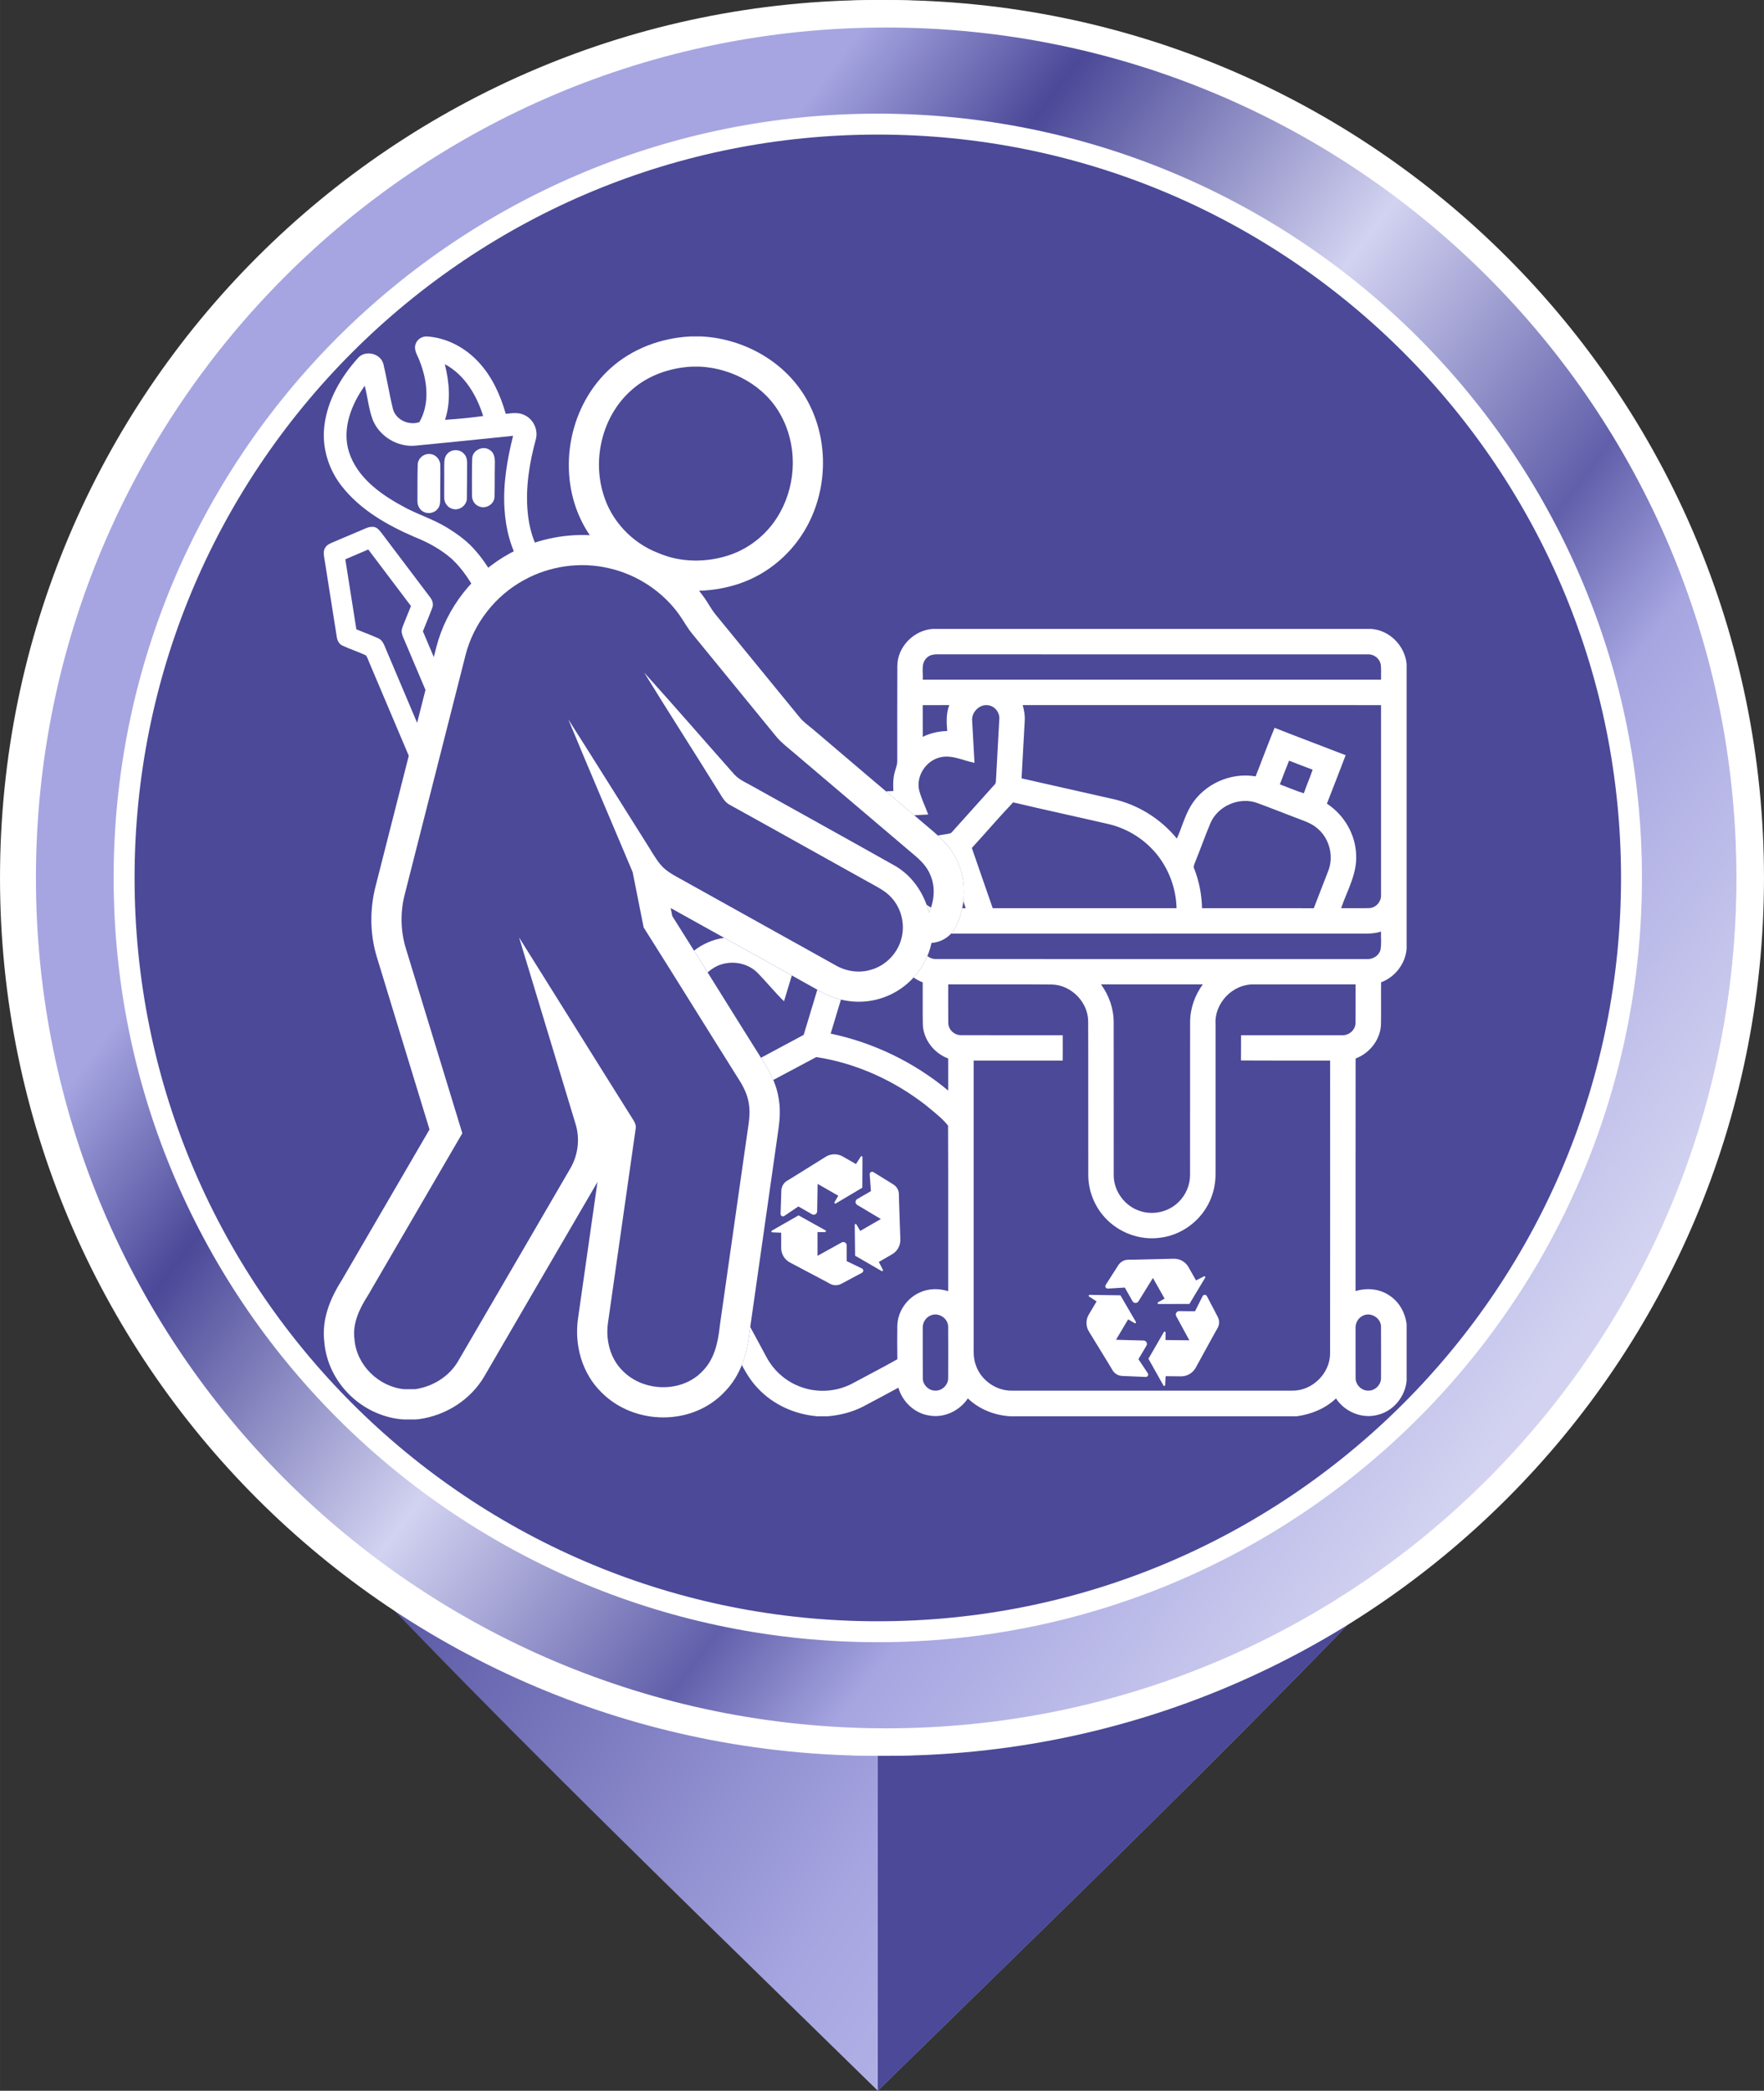
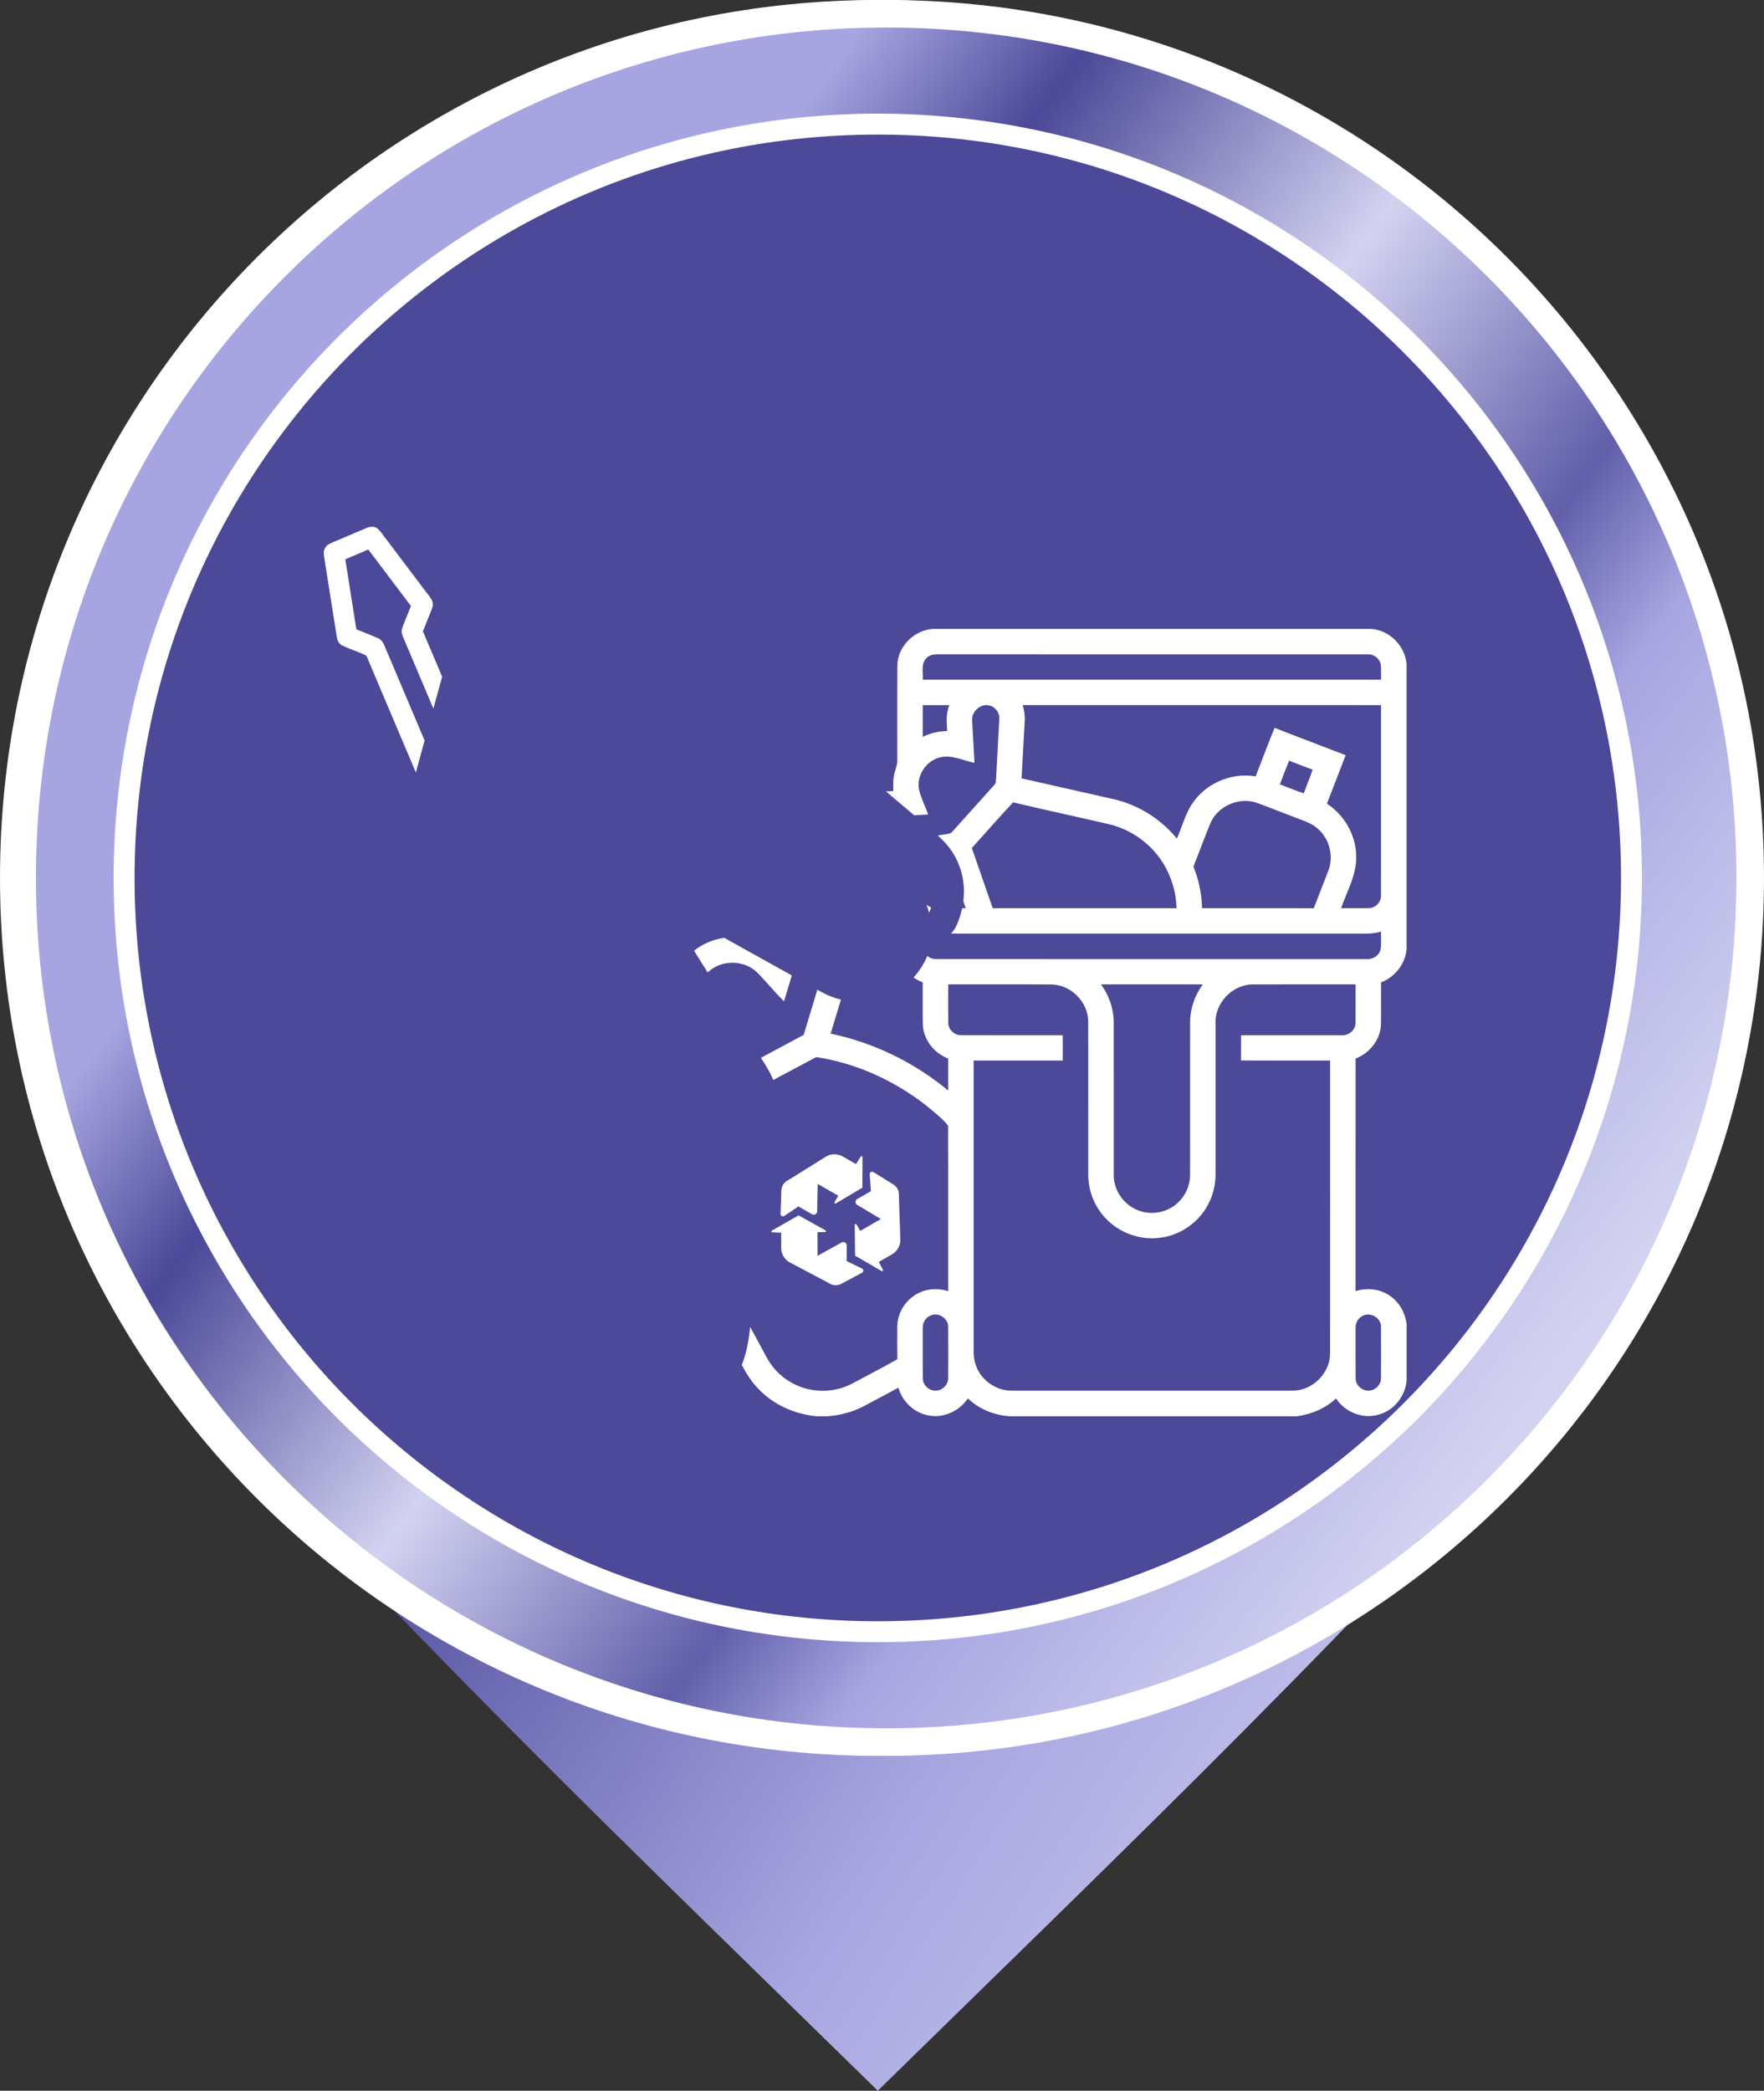
<svg xmlns="http://www.w3.org/2000/svg" xml:space="preserve" width="70.048mm" height="83.011mm" style="shape-rendering:geometricPrecision; text-rendering:geometricPrecision; image-rendering:optimizeQuality; fill-rule:evenodd; clip-rule:evenodd" viewBox="0 0 2750.83 3259.94">
  <rect x="0" y="0" width="2750.83" height="3259.94" fill="#333333" stroke="none" />
  <defs>
    <style type="text/css"> .fil4 {fill:#4B4998} .fil6 {fill:white} .fil2 {fill:white;fill-rule:nonzero} .fil5 {fill:white;fill-rule:nonzero} .fil1 {fill:url(#id0)} .fil3 {fill:url(#id1)} .fil0 {fill:url(#id2)} </style>
    <linearGradient id="id0" gradientUnits="userSpaceOnUse" x1="2668.56" y1="2209.51" x2="2668.58" y2="-1127.5">
      <stop offset="0" style="stop-opacity:1; stop-color:#4B4998" />
      <stop offset="0.588" style="stop-opacity:1; stop-color:#A6A5E1" />
      <stop offset="1" style="stop-opacity:1; stop-color:#D3D3F1" />
    </linearGradient>
    <linearGradient id="id1" gradientUnits="userSpaceOnUse" x1="543.65" y1="1110.26" x2="2248.68" y2="2389.04">
      <stop offset="0" style="stop-opacity:1; stop-color:#A6A5E1" />
      <stop offset="0.141" style="stop-opacity:1; stop-color:#4B4998" />
      <stop offset="0.388" style="stop-opacity:1; stop-color:#D2D2F1" />
      <stop offset="0.62" style="stop-opacity:1; stop-color:#615FAA" />
      <stop offset="0.729" style="stop-opacity:1; stop-color:#A6A5E1" />
      <stop offset="1" style="stop-opacity:1; stop-color:#D3D3F1" />
    </linearGradient>
    <linearGradient id="id2" gradientUnits="userSpaceOnUse" x1="1752.9" y1="445.37" x2="3340.44" y2="1484.13">
      <stop offset="0" style="stop-opacity:1; stop-color:#4B4998" />
      <stop offset="0.529" style="stop-opacity:1; stop-color:#A6A5E1" />
      <stop offset="1" style="stop-opacity:1; stop-color:#D3D3F1" />
    </linearGradient>
  </defs>
  <g id="Camada_x0020_1">
    <g id="_2784614887008">
      <g>
        <g>
          <g>
            <path class="fil0" d="M253.8 2116.99c339.32,393.71 745.75,780.93 1115.07,1142.94 369.31,-362.01 775.75,-749.23 1115.07,-1142.94l-2230.13 0z" />
-             <path class="fil1" d="M2483.94 2116.99c-339.32,393.71 -745.75,780.93 -1115.07,1142.94l0 -1142.94 1115.07 0z" />
          </g>
          <g>
            <path class="fil2" d="M1368.87 2694.82c366.15,0 697.66,-148.42 937.59,-388.36 239.94,-239.94 388.35,-571.44 388.35,-937.59 0,-366.15 -148.41,-697.65 -388.35,-937.59 -239.94,-239.94 -571.44,-388.36 -937.59,-388.36 -366.15,0 -697.65,148.42 -937.59,388.36 -239.94,239.94 -388.36,571.44 -388.36,937.59 0,366.15 148.42,697.65 388.36,937.59 239.94,239.94 571.44,388.36 937.59,388.36zm967.93 -358.02c-247.71,247.72 -589.94,400.94 -967.93,400.94 -377.99,0 -720.22,-153.22 -967.93,-400.94 -247.72,-247.72 -400.94,-589.94 -400.94,-967.93 0,-378 153.22,-720.22 400.94,-967.93 247.71,-247.72 589.94,-400.94 967.93,-400.94 378,0 720.22,153.22 967.93,400.94 247.72,247.72 400.94,589.94 400.94,967.93 0,378 -153.22,720.22 -400.94,967.93z" />
            <path class="fil3" d="M1368.87 2518.18c634.75,0 1149.31,-514.57 1149.31,-1149.31 0,-634.75 -514.56,-1149.31 -1149.31,-1149.31 -634.75,0 -1149.31,514.56 -1149.31,1149.31 0,634.74 514.56,1149.31 1149.31,1149.31zm0 190.09c739.73,0 1339.4,-599.67 1339.4,-1339.4 0,-739.73 -599.66,-1339.4 -1339.4,-1339.4 -739.73,0 -1339.4,599.67 -1339.4,1339.4 0,739.73 599.67,1339.4 1339.4,1339.4z" />
            <path class="fil4" d="M1368.87 2529.36c320.46,0 610.59,-129.9 820.59,-339.89 209.99,-210 339.89,-500.13 339.89,-820.59 0,-320.46 -129.9,-610.6 -339.89,-820.59 -210,-209.99 -500.13,-339.89 -820.59,-339.89 -320.46,0 -610.6,129.9 -820.59,339.89 -209.99,210 -339.89,500.13 -339.89,820.59 0,320.46 129.9,610.6 339.89,820.59 209.99,209.99 500.13,339.89 820.59,339.89z" />
            <path class="fil5" d="M1368.86 2527.9c157.1,0 306.82,-31.2 443.3,-87.73 141.72,-58.71 269.35,-144.82 376.27,-251.73 106.92,-106.92 193.02,-234.55 251.73,-376.27 56.53,-136.48 87.73,-286.21 87.73,-443.3 0,-157.1 -31.2,-306.82 -87.73,-443.29 -58.71,-141.73 -144.82,-269.35 -251.73,-376.27 -106.92,-106.92 -234.55,-193.03 -376.27,-251.73 -136.47,-56.53 -286.2,-87.73 -443.3,-87.73 -157.09,0 -306.82,31.2 -443.29,87.73 -141.72,58.7 -269.35,144.82 -376.27,251.73 -106.92,106.92 -193.03,234.55 -251.73,376.27 -56.53,136.48 -87.73,286.2 -87.73,443.3 0,157.1 31.2,306.82 87.73,443.3 58.7,141.72 144.81,269.35 251.73,376.27 106.92,106.92 234.54,193.03 376.27,251.73 136.48,56.53 286.21,87.73 443.29,87.73zm455.67 -57.64c-140.45,58.18 -294.36,90.28 -455.67,90.28 -161.31,0 -315.21,-32.11 -455.66,-90.28 -145.92,-60.45 -277.17,-148.95 -386.98,-258.75 -109.8,-109.8 -198.31,-241.06 -258.75,-386.98 -58.18,-140.45 -90.28,-294.36 -90.28,-455.66 0,-161.31 32.11,-315.22 90.28,-455.67 60.44,-145.92 148.95,-277.18 258.75,-386.98 109.8,-109.8 241.05,-198.31 386.98,-258.75 140.45,-58.18 294.36,-90.28 455.66,-90.28 161.31,0 315.22,32.11 455.66,90.28 145.93,60.44 277.19,148.95 386.98,258.75 109.8,109.8 198.31,241.06 258.75,386.98 58.18,140.45 90.28,294.36 90.28,455.66 0,161.31 -32.11,315.22 -90.28,455.66 -60.45,145.93 -148.95,277.19 -258.75,386.98 -109.8,109.8 -241.05,198.31 -386.98,258.75z" />
          </g>
        </g>
        <path class="fil2" d="M1381.96 2694.82c366.15,0 697.66,-148.42 937.59,-388.36 239.94,-239.94 388.35,-571.44 388.35,-937.59 0,-366.15 -148.41,-697.65 -388.35,-937.59 -239.94,-239.94 -571.44,-388.36 -937.59,-388.36 -366.15,0 -697.65,148.42 -937.59,388.36 -239.94,239.94 -388.36,571.44 -388.36,937.59 0,366.15 148.42,697.65 388.36,937.59 239.94,239.94 571.44,388.36 937.59,388.36zm967.93 -358.02c-247.71,247.72 -589.94,400.94 -967.93,400.94 -377.99,0 -720.22,-153.22 -967.93,-400.94 -247.72,-247.72 -400.94,-589.94 -400.94,-967.93 0,-378 153.22,-720.22 400.94,-967.93 247.71,-247.72 589.94,-400.94 967.93,-400.94 378,0 720.22,153.22 967.93,400.94 247.72,247.72 400.94,589.94 400.94,967.93 0,378 -153.22,720.22 -400.94,967.93z" />
      </g>
      <g>
-         <path class="fil6" d="M1358 1512.12c-18.18,5.51 -38.32,2.55 -54.72,-6.88 -78.83,-44 -157.72,-87.88 -236.62,-131.79 -12.99,-7.35 -27.14,-13.83 -36.82,-25.54 -8.58,-10.49 -14.99,-22.51 -22.33,-33.85 -40.54,-64.12 -80.55,-128.58 -121.37,-192.55 32.95,79.66 67.02,158.85 100.44,238.33l17.12 86.2c49.94,78.94 99,158.45 148.76,237.52 7.18,11.31 13.27,23.64 15.24,37.03 3,16.72 -0.71,33.57 -2.96,50.17 -14.09,98.66 -28.17,197.31 -42.2,296 -2.62,25.26 -8.12,52.13 -26.73,70.85 -32.01,34.44 -91.92,33.1 -124.46,0.12 -19.86,-19.21 -27.11,-48.42 -23.24,-75.27 14.3,-100.56 28.64,-201.15 43.04,-301.7 2.12,-8.78 -4.87,-15.72 -8.81,-22.79 -57.81,-91.93 -115.06,-184.24 -172.84,-276.2 29.23,97.19 58.97,194.23 88.23,291.39 6.93,23.02 3.62,48.61 -8.69,69.23 -58.15,99.91 -116.21,199.84 -174.49,299.68 -13.99,24.32 -39.94,40.14 -67.52,44.03l-16.71 0c-39.98,-3.95 -74.55,-37.74 -77.55,-77.94 -3.44,-25.13 8.28,-48.52 21.39,-69.01 48.97,-84.02 97.85,-168.1 146.79,-252.15 -29.36,-96.19 -58.87,-192.36 -88.16,-288.59 -8.34,-27.5 -8.75,-57.18 -1.35,-84.93 31.51,-124.03 63,-248.13 94.57,-372.17 12.55,-49.36 46.54,-92.71 91.41,-117 39.73,-21.92 87.7,-28.77 131.96,-18.37 44.25,9.9 84.57,36.59 110.65,73.65 6.43,9.25 11.8,19.18 18.9,27.96 43.97,53.69 87.88,107.41 131.77,161.16 8.03,9.62 18.12,17.13 27.58,25.26 60.28,51.2 120.52,102.42 180.83,153.56 12.37,10.25 25.42,20.99 31.48,36.38 8.55,18.9 6.4,40.76 -1.85,59.35 -7.62,-30.71 -26.73,-58.89 -54.87,-74.3 -72.58,-40.89 -145.54,-81.13 -218.28,-121.79 -10.27,-6.04 -21.86,-10.52 -30.23,-19.34 -47.01,-53 -93.35,-106.63 -140.86,-159.2 38.41,62.47 78.11,124.13 116.77,186.45 4.72,7.5 9,16.07 17.37,20.18 72.18,39.86 144.04,80.31 216.16,120.33 12.43,7.04 25.86,13.23 35.51,24.14 15.77,17.28 21.65,42.88 14.93,65.3 -6.31,22.39 -24.73,40.89 -47.25,47.12zm-110.7 -393.22c-43.96,-53.67 -87.83,-107.41 -131.73,-161.12 -6.11,-7.47 -11.17,-17.17 -16.82,-25.22 -2.75,-3.92 -5.63,-7.75 -8.62,-11.47 21.32,-0.5 42.6,-4.28 62.83,-11.09 45.06,-15.17 83.04,-47.97 105.61,-89.58 32.66,-60.2 33.43,-135.78 0.3,-195.98 -32.62,-59.29 -97.3,-96.16 -164.35,-99.83 -0.91,-0.05 -1.68,-0.07 -2.59,-0.07l-13.12 0c-0.9,0 -1.66,0.02 -2.55,0.07 -45.51,2.45 -90.21,18.92 -124.2,49.61 -57.34,51.78 -78.69,136.67 -56.37,210.01 5.45,17.92 13.62,34.85 24.01,50.25 -43.21,-2.12 -86.89,7.72 -124.96,28.51 -56.27,30.73 -98.72,84.67 -114.51,146.72 -31.56,124.02 -62.77,248.13 -94.55,372.1 -9.25,36.1 -8.96,74.54 1.91,110.26 27.29,89.71 54.8,179.34 82.19,269.01 -45.32,77.86 -90.61,155.74 -135.97,233.58 -19.06,29.98 -32.51,62.18 -28.02,98.41 5.38,62.36 57.52,113.74 119.88,119.91 1.63,0.16 3.02,0.23 4.66,0.23l16.71 0c2.33,0 4.32,-0.14 6.63,-0.46 41.97,-5.93 80.38,-30.29 101.76,-67.03 58.13,-99.87 116.12,-199.83 174.45,-299.6 0.62,-1.06 1.23,-2.14 1.83,-3.22 -10.13,70.98 -20.23,141.96 -30.36,212.94 -5.93,41.58 6.25,85.58 36.72,115.33 51.28,51.52 141.51,52.52 191.86,-0.95 26.31,-26.81 35.67,-61.45 39.52,-97.68 13.98,-98.4 28.13,-196.77 42.07,-295.18 3.19,-22.47 6.76,-41.56 2.82,-64.33 -3.05,-19.84 -11.24,-37.65 -21.87,-54.52 -48.26,-76.59 -95.78,-153.64 -144.12,-230.18l-2.48 -12.49c78.06,43.53 156.31,86.73 234.25,130.47 27.47,15.42 60.72,20.09 91.07,11.07 38.06,-10.74 68.45,-41.4 79.45,-79.24 0.76,-2.61 1.42,-5.24 1.98,-7.89 17.22,-1.28 32.14,-11.64 39.36,-27.94 13.52,-30.48 15.72,-65.86 2.17,-96.72 -9.56,-23.47 -25.6,-38.05 -44.49,-54.01 -60.37,-50.99 -120.51,-102.25 -180.71,-153.45 -6.72,-5.72 -16.09,-12.43 -21.65,-19.22zm-30.28 -320.89c-16.74,31.24 -45.44,56 -79.17,67.36 -35.92,12.09 -76.27,12.02 -111.28,-3.08 -40.63,-15.48 -73.33,-50.07 -85.67,-91.74 -17.39,-56.02 -1.22,-121.92 42.88,-161.41 25.77,-23.61 60.43,-35.63 95.04,-37.49l13.12 0c50.66,2.77 101.04,30.27 125.52,75.46 25.7,46.03 24.74,104.88 -0.44,150.91z" />
        <path class="fil6" d="M2113.96 2071.6c-0.58,-8.03 3.53,-16.32 10.96,-19.88 12.34,-6.86 29.19,3.43 28.66,17.5 0.17,26.33 0.12,52.68 0.02,79.03 0.44,10.76 -9.28,20.47 -20.08,20.07 -10.58,0.07 -19.93,-9.44 -19.51,-20.02 -0.17,-25.56 -0.02,-51.12 -0.07,-76.7zm-674.98 0c-0.7,-8.53 4.16,-17.33 12.31,-20.5 12.24,-5.63 27.73,4.65 27.29,18.05 0.17,26.43 0.13,52.85 0.03,79.25 0.38,11.05 -9.96,20.86 -21,19.88 -10.17,-0.41 -18.9,-9.66 -18.56,-19.81 -0.2,-25.64 -0.03,-51.26 -0.07,-76.87zm12.99 -656.72c-2.71,-0.99 -5.17,-2.62 -7.2,-4.68 1.56,4.27 2.89,8.63 3.99,13.04 1.21,-2.72 2.29,-5.52 3.22,-8.36zm581.26 -177.94c-12.72,-3.93 -24.89,-9.35 -37.37,-13.95 4.76,-12.32 9.38,-24.72 14.38,-36.95 12.22,4.77 24.43,9.5 36.75,14.07 -4.14,12.44 -9.6,24.41 -13.76,36.83zm-158.71 179.14c-0.53,-21.05 -4.5,-42 -12.22,-61.62 -1.99,-3.19 0.31,-6.54 1.23,-9.61 8.35,-20.67 15.8,-41.67 24.41,-62.22 11.92,-26.42 45.04,-40.52 72.4,-30.69 20.2,7.41 40.19,15.42 60.31,23.04 12.32,4.84 25.64,8.66 35.38,18.1 18.04,16.18 24.17,43.76 14.81,66.09 -7.33,18.99 -14.64,37.98 -22.07,56.94 -58.07,-0.05 -116.17,0 -174.24,-0.02zm-137.72 415.75c-0.12,-79.08 0.02,-158.16 -0.07,-237.21 0.15,-21.44 -7.17,-42.54 -19.82,-59.78 52.95,0.02 105.91,0.02 158.85,-0.02 -12.74,17.17 -20,38.29 -19.86,59.7 -0.09,79.08 0.05,158.18 -0.07,237.26 0.07,16.03 -6.73,31.89 -18.39,42.92 -15.51,15.08 -39.59,20.5 -60.05,13.4 -23.71,-7.65 -41,-31.39 -40.59,-56.28zm-297.83 -682.96c0,-16.47 0,-32.94 -0.02,-49.42 13.8,-0.09 27.6,-0.02 41.38,-0.04 -5.05,12.92 -4.28,26.9 -3.2,40.42 -13.23,0.26 -26.28,3.26 -38.16,9.04zm714.68 -89.1c-238.23,0 -476.47,0.02 -714.68,-0.02 0.84,-11.37 -3.24,-25.37 6.3,-34.13 6.35,-6.5 16.04,-5.32 24.34,-5.37 221.18,0.09 442.39,-0.02 663.58,0.07 10.08,-0.58 19.67,7.74 20.25,17.82 0.53,7.19 0.14,14.41 0.21,21.63zm-419.53 185.75c-47.01,-10.64 -94.05,-21.24 -141.06,-31.89 1.59,-29.73 3.29,-59.46 4.9,-89.2 0.65,-8.46 -0.82,-16.9 -3.17,-25.03 186.29,0.02 372.56,-0.03 558.85,0.02 0,98.66 0.08,197.33 -0.02,296 0.6,10.17 -7.74,19.93 -18.01,20.48 -14.74,0.4 -29.48,0.09 -44.22,0.12 9.26,-27.07 24.96,-53.28 23.47,-82.79 -0.92,-32.13 -18.76,-62.68 -45.64,-80.16 9.88,-25.13 19.55,-50.35 29.24,-75.55 -36.91,-14.33 -73.99,-28.17 -110.83,-42.72 -10.32,25.05 -19.58,50.54 -29.58,75.74 -38.91,-6.73 -80.7,12.04 -101,45.87 -9.6,15.97 -14.19,34.21 -21.81,51.1 -25.51,-31.2 -61.58,-53.61 -101.12,-61.99zm100.62 170.55c-95.57,-0.02 -191.1,0.05 -286.67,-0.02 -10.82,-31.31 -21.85,-62.56 -32.56,-93.89 21.65,-23.55 42.35,-47.99 64.43,-71.12 49.7,11.82 99.67,22.52 149.45,34.05 31.02,7.41 59.23,25.97 78.15,51.6 16.88,22.87 26.53,50.97 27.2,79.39zm-177.45 198.05c-52.86,-0.07 -105.71,0.15 -158.57,-0.09 -10.6,0.36 -20.22,-8.99 -19.96,-19.59 -0.24,-19.86 -0.05,-39.73 -0.07,-59.59 53.96,0.12 107.92,-0.29 161.86,0.2 29.77,0.81 55.84,27.09 56.37,56.77 0.31,79.97 -0.02,159.98 0.17,239.95 -0.07,24.33 9.28,48.53 25.77,66.46 21.31,23.64 54.47,36.06 86.12,31.68 29.14,-3.4 55.98,-20.94 71.42,-45.7 10.34,-16.26 15.41,-35.56 15.18,-54.77 0,-77.54 0,-155.08 0,-232.6 -2.12,-32.66 26.86,-62.87 59.73,-61.93 52.88,-0.17 105.76,-0.02 158.64,-0.07 -0.07,19.9 0.17,39.8 -0.1,59.68 0.24,11.1 -10.24,20.41 -21.21,19.59 -52.45,0.07 -104.9,0 -157.32,0.02 -0.12,13.09 0.05,26.21 -0.12,39.33 46.34,0.36 92.68,0.05 139.02,0.17 0.03,152.07 0.1,304.13 -0.05,456.2 0.34,31.12 -27.53,58.87 -58.73,58.48 -145.84,0.07 -291.69,0.02 -437.54,0.02 -24.41,0.33 -47.73,-16.06 -55.86,-38.91 -4.59,-11.51 -3.63,-24.03 -3.68,-36.11 0,-146.55 0,-293.11 0,-439.66 46.29,-0.07 92.61,-0.02 138.9,-0.02 0.12,-13.17 0.1,-26.33 0.03,-39.49zm-527.95 -151.86c-17.1,2.33 -33.51,9.4 -47.05,20.06 7.08,11.3 14.15,22.61 21.21,33.92 1.99,-1.85 4.12,-3.55 6.38,-5.08 20.88,-15.11 52.07,-13.02 70.61,4.89 14.5,14.62 27.41,30.79 42.1,45.2 4.13,-13.42 8.15,-26.88 12.21,-40.33 -35.12,-19.6 -70.29,-39.13 -105.45,-58.67zm199.97 694.84c-26.02,13.91 -58.27,15.25 -85.32,3.5 -20.99,-8.73 -38.47,-25.13 -49.03,-45.15 -8.25,-15.52 -16.72,-30.91 -25.05,-46.37l-0.49 3.43c-2.06,19.38 -5.7,38.31 -12.66,55.82 7.04,12.95 14.66,25.62 25.02,36.25 23.85,25.7 57.83,40.81 92.63,43.71l16.18 0c19.26,-1.59 38.36,-6.35 55.55,-15.27 18.37,-9.57 36.53,-19.52 54.78,-29.3 6.28,21.74 24.89,39.68 47.54,43.3 23.4,4.51 47.81,-7.05 60.84,-26.59 17.77,17 41.72,26.45 66.18,27.86l446.7 0c22.62,-3.04 44.53,-12.04 61.22,-27.81 14,21.48 42.11,32.77 66.95,25.08 23.59,-6.42 40.81,-28.48 43.19,-52.51l0 -88.95c-2.43,-17.07 -11.14,-33.52 -25.66,-43.33 -15.41,-11.18 -35.98,-13.29 -53.94,-7.65 0.07,-120.9 -0.1,-241.79 0.07,-362.69 22.07,-8.32 38.98,-29.73 39.51,-53.59 0.4,-21.72 -0.07,-43.47 0.19,-65.22 21.81,-8.08 37.77,-28.77 39.82,-51.94l0 -444.47c-2.67,-28.08 -26.19,-52.23 -54.56,-54.57l-685.06 0c-29.22,2.35 -54.47,28.1 -54.56,57.59 -0.27,49.56 -0.05,99.15 -0.1,148.71 -0.02,5.78 -2.41,11.13 -3.85,16.62 -2.83,9.64 -2.72,19.83 -2.26,29.78 -3.81,0.23 -7.67,0.37 -11.51,0.62 14.64,12.43 29.28,24.85 43.94,37.26 7.3,-0.39 14.6,-0.8 21.89,-1.24 -4.57,-12.56 -10.67,-24.6 -14.04,-37.55 -5.2,-22.2 10.31,-46.23 32.41,-51.48 18.42,-4.68 36.05,5.06 53.84,8.46 -1.23,-21.65 -2.47,-43.3 -3.63,-64.93 -1.76,-13.71 11.74,-27.48 25.64,-24.72 10.32,1.65 17.89,12.04 16.62,22.32 -1.56,30.41 -3.44,60.79 -4.95,91.21 -0.46,3.6 0.33,7.99 -2.84,10.6 -22.05,24.43 -44,48.99 -65.99,73.49 -1.8,2.49 -5.19,2.37 -7.89,3.07 -4.72,0.76 -9.44,1.53 -14.16,2.31 13.25,12.13 24.34,24.88 31.64,42.81 8.32,18.94 10.69,39.57 8.17,59.73l3.71 10.77 -5.53 -0.02c-1.91,8.99 -4.78,17.79 -8.53,26.23 -2.26,5.09 -5.27,9.61 -8.86,13.45 209.59,-0.02 419.15,0 628.72,-0.02 13.97,-0.17 28.31,1.2 41.84,-3.16 -0.38,9.68 1.04,19.56 -1.01,29.1 -2.77,9.02 -12.31,14.46 -21.52,13.72 -223.76,-0.05 -447.52,0.07 -671.28,-0.07 -4.97,0.26 -9.9,-1.53 -13.69,-4.65 -5.2,12.31 -12.5,23.61 -21.45,33.4 4.37,3.15 9.16,5.74 14.24,7.64 0.17,21.82 -0.24,43.67 0.17,65.48 0.72,23.69 17.48,45.05 39.53,53.25 0.05,16.67 0,33.33 0.02,50 -52.66,-43.86 -116.1,-74.69 -183.27,-88.77 5.31,-17.7 10.66,-35.39 16.01,-53.08 -10.91,-2.63 -21.49,-6.77 -31.31,-12.29l-5.51 -3.09c-7.09,23.46 -14.19,46.91 -21.25,70.38 -22.2,11.96 -44.42,23.86 -66.65,35.76l5.76 9.16c5.17,8.21 9.76,16.64 13.47,25.42 22.34,-11.95 44.75,-23.78 67.07,-35.71 62.24,9.5 121.46,36.59 170.97,75.2 11.91,10 24.89,19.56 34.51,31.67 0.43,86.04 0.02,172.09 0.19,258.15 -14.33,-4.56 -30.35,-4.37 -44.13,1.96 -20.25,8.87 -34.65,29.71 -35.18,51.82 -0.22,17.43 -0.2,34.88 0.05,52.32 -23.09,13.09 -46.72,25.22 -70.1,37.79z" />
-         <path class="fil6" d="M1775.3 2119.26l12.52 -21.06c2.08,-3.49 -0.38,-7.91 -4.45,-8.02l-43.03 -1.18 18.92 -31.84 10.12 5.94c1.27,0.75 2.72,-0.68 1.98,-1.95l-24.16 -41.46 -47.99 -0.7c-1.45,-0.02 -2.02,1.84 -0.81,2.63l11.67 7.56 -12.16 20.45c-4.87,8.19 -4.8,18.39 0.18,26.5l31.09 50.75 5.66 9.51c3.19,5.36 8.89,8.75 15.15,9.02l36.62 1.56c3.04,0.13 4.96,-3.22 3.28,-5.76l-14.6 -21.97zm39.64 -42.24l-24.04 41.55 23.38 41.69c0.7,1.25 2.62,0.81 2.69,-0.62l0.75 -13.84 23.88 0.24c9.56,0.09 18.41,-5.07 22.99,-13.41l28.65 -52.18 5.45 -9.64c3.07,-5.42 3.18,-12.03 0.29,-17.56l-16.93 -32.32c-1.41,-2.69 -5.3,-2.66 -6.66,0.06l-11.83 23.56 -24.6 -0.25c-4.07,-0.04 -6.7,4.28 -4.76,7.85l20.48 37.65 -37.18 -0.38 0.13 -11.68c0.02,-1.47 -1.95,-2.01 -2.69,-0.73zm-17.05 -84.42l18.25 32.21 -10.24 5.74c-1.29,0.73 -0.77,2.69 0.7,2.68l48.2 -0.09 24.62 -40.99c0.74,-1.23 -0.6,-2.66 -1.88,-2l-12.43 6.27 -11.73 -20.69c-4.69,-8.29 -13.6,-13.33 -23.16,-13.09l-59.75 1.43 -11.11 0.12c-6.26,0.07 -12.07,3.28 -15.43,8.54l-19.68 30.76c-1.64,2.56 0.33,5.88 3.37,5.7l26.43 -1.6 12.07 21.32c2,3.53 7.08,3.62 9.21,0.17l22.56 -36.48z" />
        <path class="fil6" d="M1320.37 1966.4l0.01 -24.49c0,-4.06 -4.37,-6.61 -7.92,-4.63l-37.63 20.86 0.01 -37.01 11.74 -0.03c1.48,0 1.99,-1.96 0.7,-2.68l-41.98 -23.39 -41.65 23.79c-1.25,0.72 -0.79,2.61 0.65,2.67l13.91 0.57 -0.01 23.77c0,9.52 5.27,18.26 13.7,22.71l52.7 27.85 9.73 5.31c5.48,2.98 12.12,3.01 17.64,0.05l32.31 -17.27c2.68,-1.44 2.62,-5.3 -0.13,-6.62l-23.79 -11.48zm12.5 -56.49l0.57 47.97 41.43 23.98c1.24,0.72 2.67,-0.63 1.99,-1.9l-6.42 -12.29 20.67 -11.93c8.27,-4.78 13.25,-13.71 12.92,-23.22l-2.03 -59.46 -0.24 -11.06c-0.13,-6.23 -3.41,-11.97 -8.73,-15.25l-31.09 -19.2c-2.59,-1.59 -5.92,0.4 -5.7,3.44l1.87 26.28 -21.29 12.29c-3.52,2.03 -3.57,7.08 -0.08,9.17l36.86 21.99 -32.18 18.58 -5.86 -10.12c-0.74,-1.27 -2.7,-0.73 -2.69,0.74zm-57.82 -63.96l32.17 18.43 -5.88 10.14c-0.73,1.28 0.71,2.71 1.98,1.95l41.42 -24.58 0.22 -47.78c0,-1.44 -1.88,-1.98 -2.65,-0.77l-7.48 11.71 -20.66 -11.84c-8.28,-4.74 -18.51,-4.55 -26.62,0.51l-50.68 31.6 -9.5 5.75c-5.35,3.25 -8.71,8.96 -8.91,15.19l-1.21 36.47c-0.1,3.04 3.29,4.9 5.82,3.19l21.92 -14.81 21.28 12.2c3.53,2.01 7.94,-0.48 8.01,-4.53l0.76 -42.85z" />
        <g>
-           <path class="fil5" d="M746.78 930.94c-11.38,-21.78 -24.37,-42.98 -42.54,-59.72 -16.9,-14.76 -36.83,-25.63 -57.62,-33.87 -42.8,-18.48 -85.18,-42.5 -114.16,-79.94 -20.59,-26.31 -30.86,-60.67 -26.59,-93.92 4.84,-39.71 25.88,-75.82 52.25,-105.15 11.28,-13.11 35.23,-7.57 39.71,9.14 5.63,23.3 9.23,47.07 14.96,70.37 4.69,17.1 25.02,25.95 41.18,20.33 16.69,-28.89 12.35,-64.86 0.62,-94.72 -2.82,-8.43 -9.49,-16.69 -6.81,-26.03 2.09,-8.18 10.59,-13.63 18.91,-12.8 30.27,2.22 58.83,17.53 79.3,39.66 21.17,22.58 34.28,51.45 42.68,80.94 9.74,-1.02 20.18,-2.69 29.26,2.03 13.89,6.3 21.68,23.08 17.66,37.73 -10.03,36.72 -16.25,75.01 -12.77,113.14 2.16,24.14 8.84,48.25 22.02,68.79l3.1 5.03 -101.15 59zm69.26 -43.34l-3.59 -5.82c-16.07,-26.51 -23.87,-57.36 -25.73,-88.15 -2.52,-38.49 4.08,-76.87 13.37,-114.09 -50.68,5.4 -101.41,10.26 -152.12,15.34 -27.84,2.75 -56.22,-14.29 -66.73,-40.28 -6.4,-17.09 -7.96,-35.52 -12.42,-53.16 -21.05,29.23 -35.94,67.44 -24.6,103.37 12.56,39.05 47.79,65 82.41,83.77 22.55,12.95 47.86,20.26 70.07,33.86 17.25,10.46 33.78,22.63 46.63,38.33 12.43,14.41 22.29,30.54 31.27,47.2l41.45 -20.36zm-62.59 -238.95c-10.21,-32.5 -28.9,-64.31 -59.81,-80.82 7.12,28.31 9.65,58.57 0.35,86.75 19.87,-1.27 39.75,-3.16 59.46,-5.93zm-91.08 150.2c-7.46,-2.53 -11.75,-10.43 -11.38,-18.05 0.13,-18.76 -0.19,-37.55 0.38,-56.3 0.15,-9.75 9.68,-17.76 19.26,-16.56 8.96,0.53 16.19,8.84 15.96,17.72 0.29,16.64 -0.26,33.27 -0.09,49.91 -0.13,5.6 0.31,11.72 -3.03,16.54 -4.32,6.88 -13.62,9.66 -21.1,6.74zm43.38 -5.38c-7.89,-1.99 -13.36,-9.85 -13.03,-17.88 -0.16,-16.12 0.15,-32.26 0.02,-48.39 0.04,-6.77 -0.27,-14.51 4.87,-19.75 6.69,-7.44 19.57,-7.45 26.05,0.27 5.05,4.92 4.76,12.4 4.75,18.91 -0.29,16.67 -0.04,33.32 -0.4,49.96 0.37,11.17 -11.64,20.17 -22.25,16.89zm41.76 -3.69c-7.54,-2.45 -11.92,-10.35 -11.52,-18.04 0.13,-18.89 -0.31,-37.83 0.32,-56.7 0.3,-13.23 17.26,-21.1 27.71,-13.22 8.23,5.26 7.88,15.73 7.64,24.3 -0.37,16.14 0.09,32.3 -0.48,48.42 -0.19,11.45 -13.25,19.46 -23.67,15.24z" />
-         </g>
+           </g>
        <path class="fil6" d="M662.15 1154.67c-20.29,-47.89 -40.58,-95.78 -60.83,-143.68 -2.48,-6.06 -5.03,-13.05 -11.57,-15.81 -11.21,-4.96 -22.71,-9.23 -34.05,-13.89 -5.8,-36.39 -11.48,-72.81 -17.21,-109.22 11.93,-5.1 23.89,-10.12 35.8,-15.27 22.26,29.32 44.39,58.76 66.57,88.15 -3.96,9.79 -7.89,19.6 -11.88,29.37 -1.51,3.99 -3.3,8.26 -2.39,12.61 0.93,4.75 3.15,9.1 5.01,13.54l44.22 104.4 13.65 -49.74c-9.99,-23.58 -19.98,-47.16 -29.99,-70.73 4.74,-12.34 10.1,-24.44 14.65,-36.82 2.22,-5.7 0.11,-11.97 -3.6,-16.51 -23.37,-30.9 -46.7,-61.84 -70.06,-92.74 -4.04,-5.33 -7.73,-11.09 -13.11,-15.23l-3.63 -1.46c-4.15,-0.57 -8.43,-0.05 -12.3,1.67 -17.71,7.49 -35.36,15.09 -53.11,22.53 -4.37,1.87 -9.05,4.08 -11.38,8.49 -2.45,3.95 -2.3,8.77 -1.62,13.2 6.65,41.85 13.26,83.73 19.86,125.6 0.72,5.46 3.5,10.97 8.67,13.42 12.01,5.71 24.78,9.67 36.81,15.34 2.42,3.23 3.43,7.26 5.09,10.91 24.25,57.21 48.48,114.42 72.72,171.64l13.66 -49.74z" />
      </g>
    </g>
  </g>
</svg>